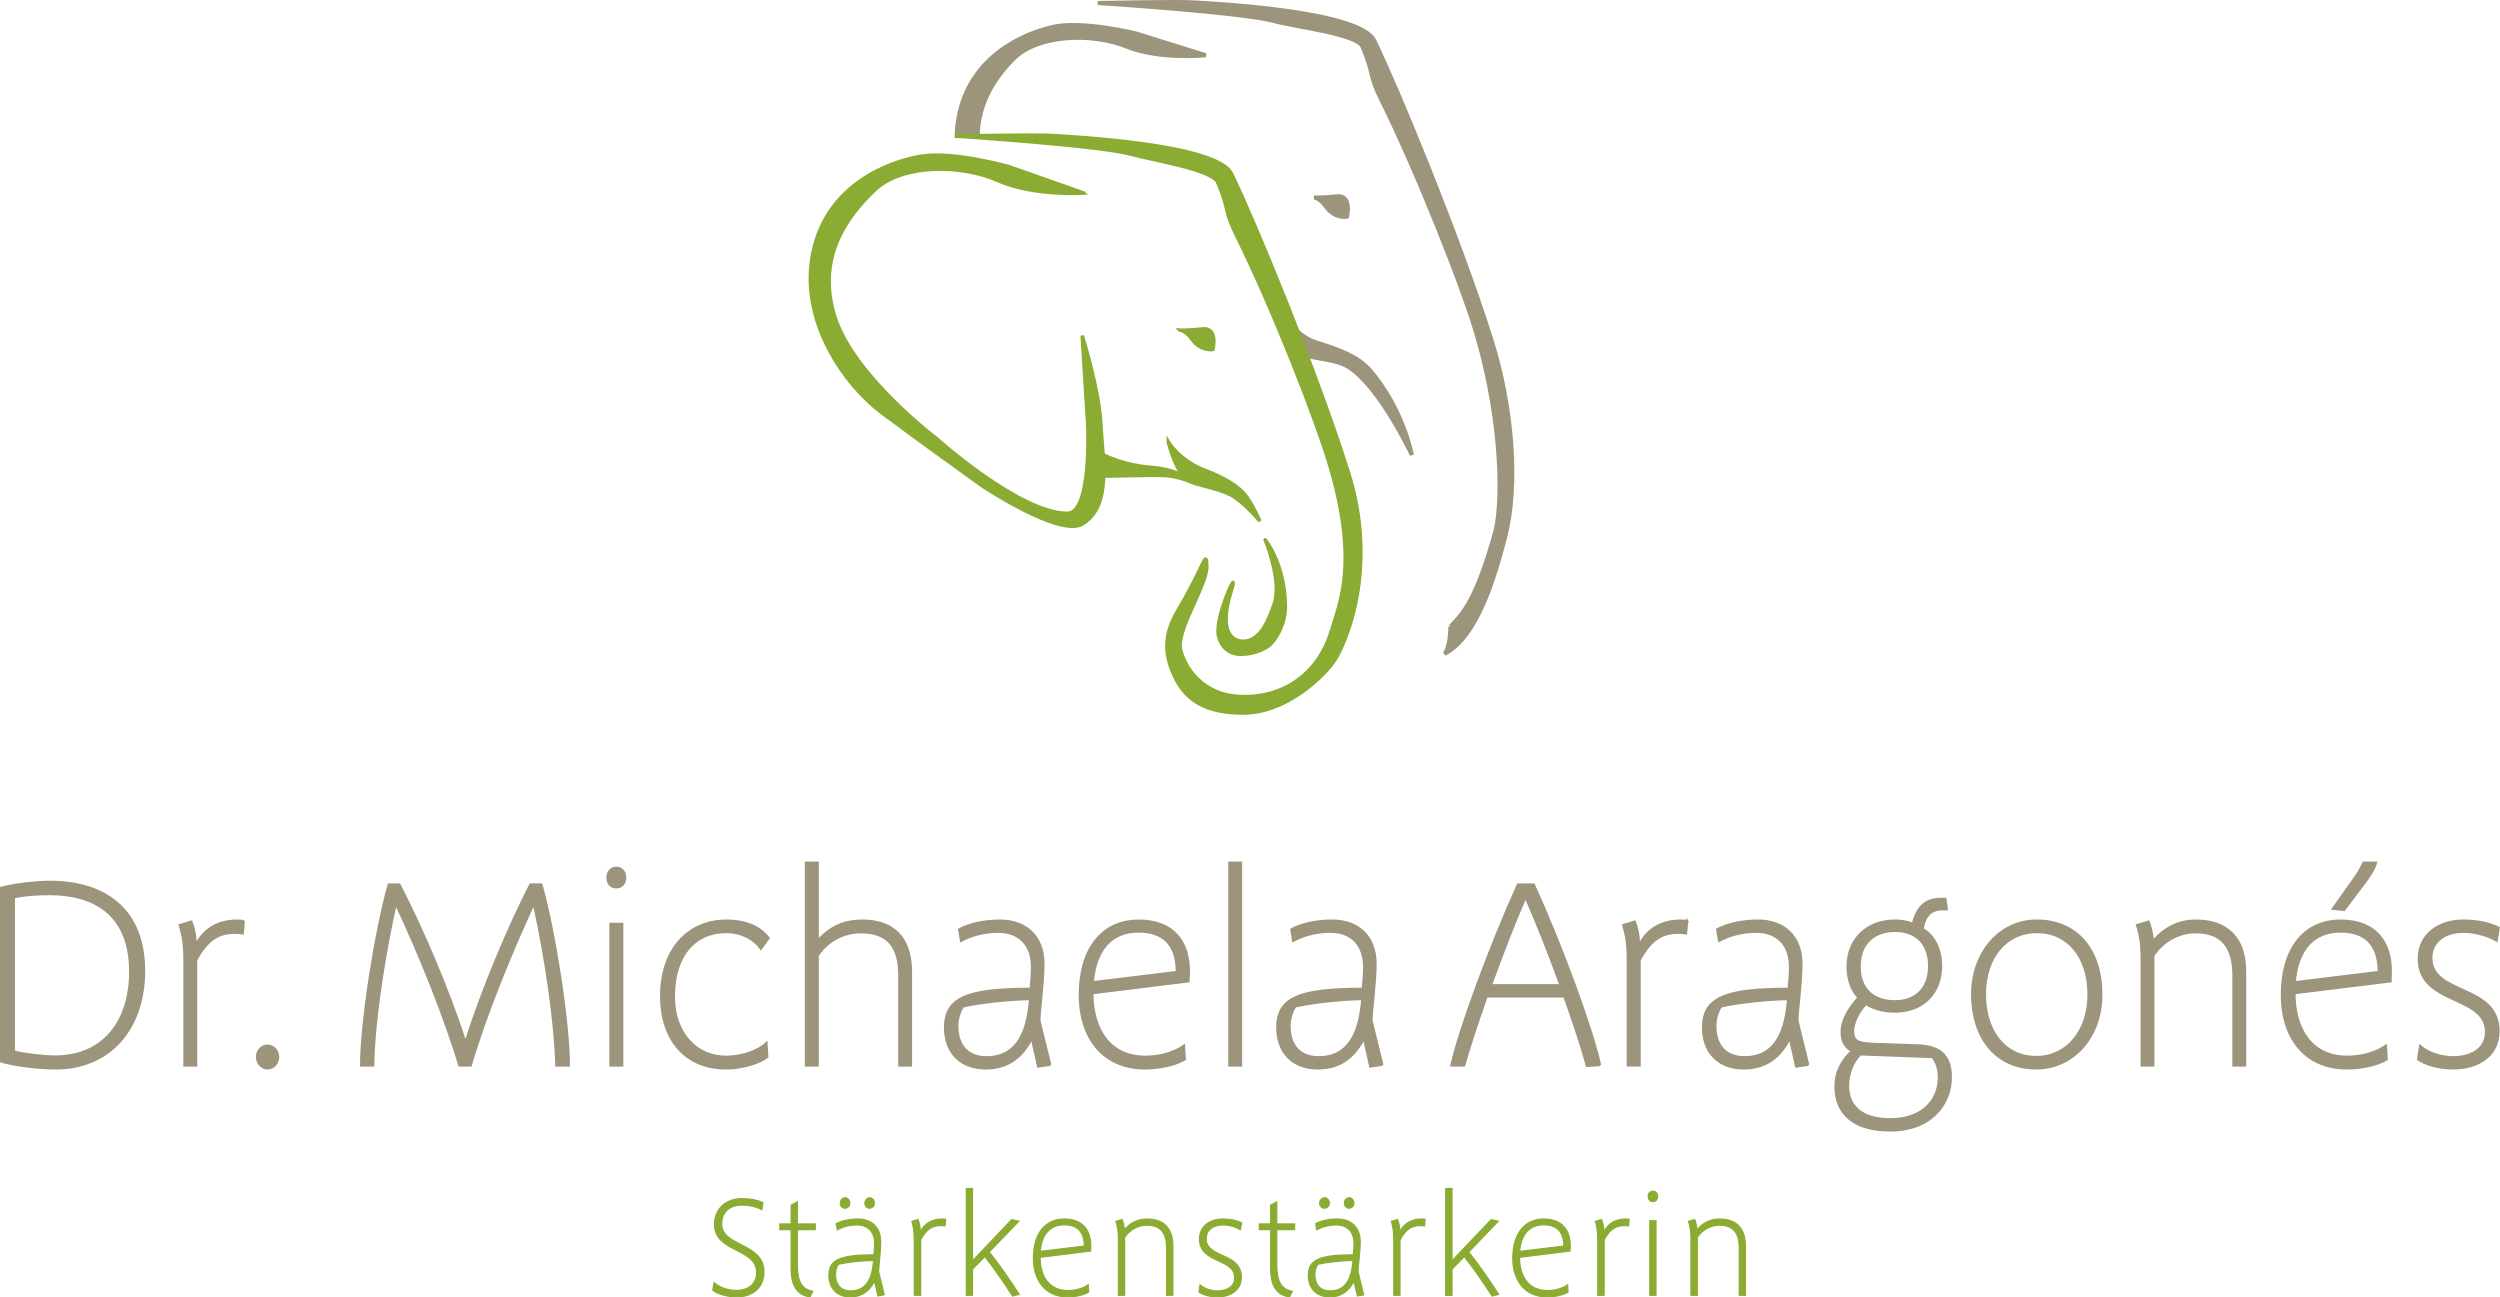
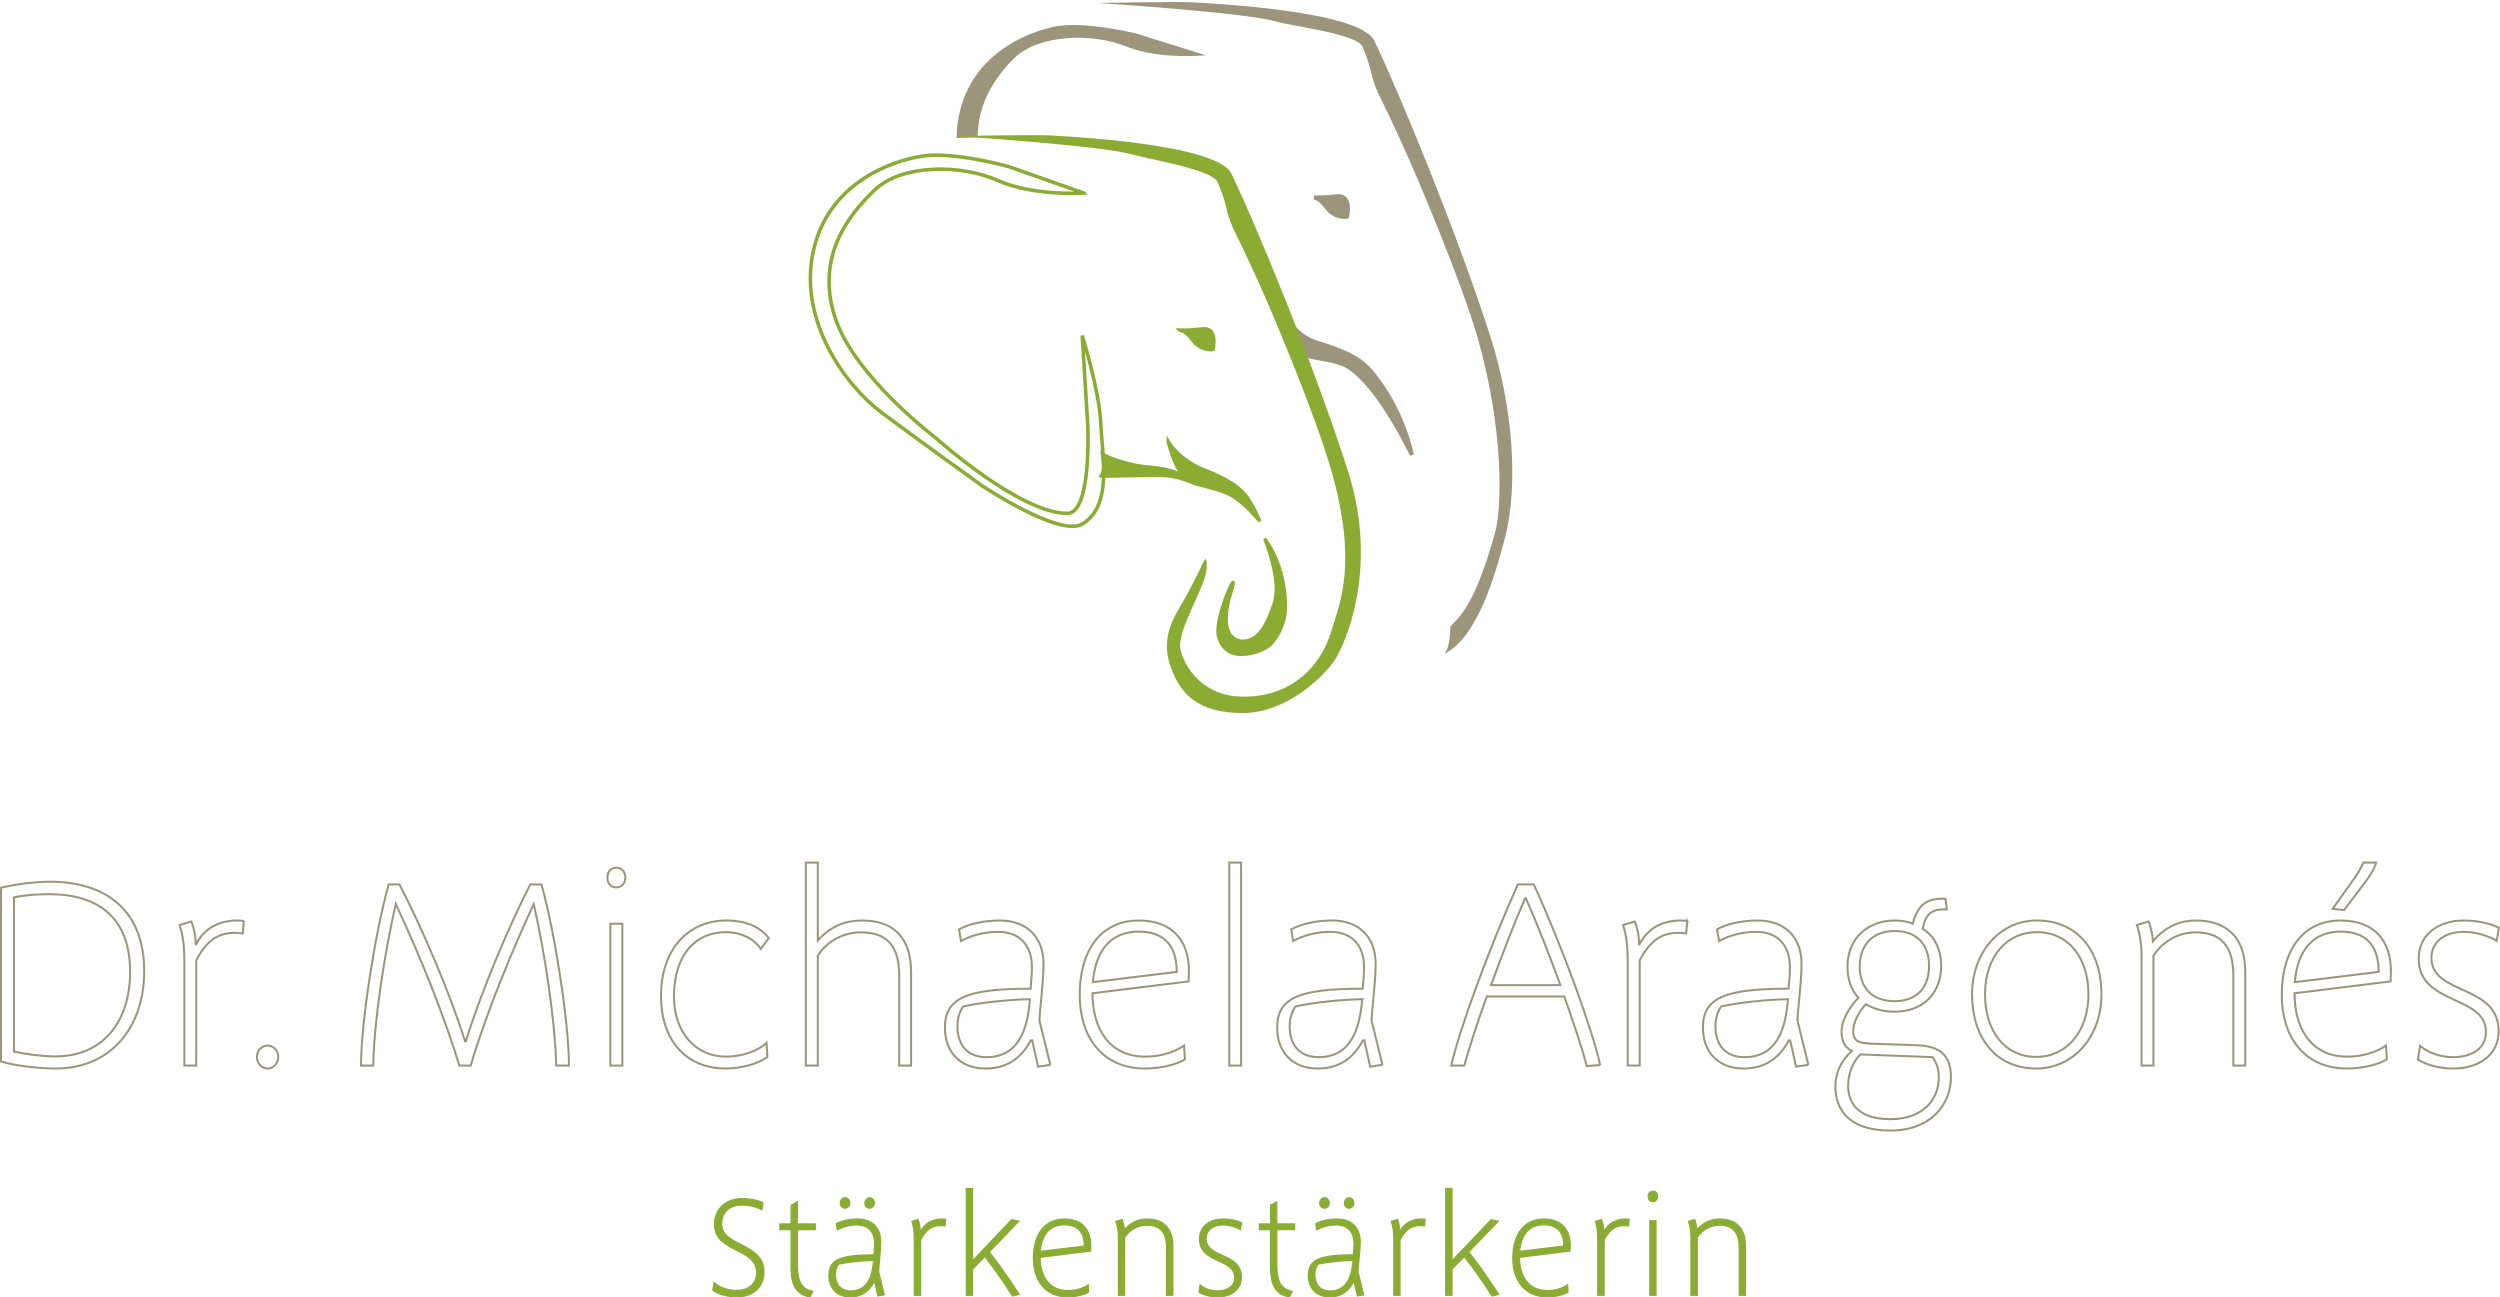
<svg xmlns="http://www.w3.org/2000/svg" xml:space="preserve" width="201.009mm" height="104.323mm" version="1.1" style="shape-rendering:geometricPrecision; text-rendering:geometricPrecision; image-rendering:optimizeQuality; fill-rule:evenodd; clip-rule:evenodd" viewBox="0 0 20234 10501">
  <defs>
    <style type="text/css">
   
    .str3 {stroke:#8AAC32;stroke-width:28.81}
    .str1 {stroke:#9C957C;stroke-width:16.468}
    .str0 {stroke:#9C957C;stroke-width:32.927}
    .str2 {stroke:#8AAC32;stroke-width:9.875}
    .str4 {stroke:#8AAC32;stroke-width:28.81;stroke-linecap:round;stroke-linejoin:round}
    .fil1 {fill:none;fill-rule:nonzero}
    .fil0 {fill:#9C957C;fill-rule:nonzero}
    .fil2 {fill:#8AAC32;fill-rule:nonzero}
   
  </style>
  </defs>
  <g id="Ebene_x0020_1">
    <path class="fil0" d="M7913 1111c0,-275 140,-483 288,-633 201,-204 644,-212 915,-102 271,110 643,71 643,71l-563 -176c0,0 -419,-103 -655,-57 -236,47 -694,233 -784,744 -10,54 -14,107 -14,159l170 -6z" />
-     <path class="fil1 str0" d="M7913 1111c0,-275 140,-483 288,-633 201,-204 644,-212 915,-102 271,110 643,71 643,71l-563 -176c0,0 -419,-103 -655,-57 -236,47 -694,233 -784,744 -10,54 -14,107 -14,159" />
-     <path class="fil0" d="M1167 7859c0,-501 -320,-723 -764,-723 -112,0 -296,22 -395,49l0 1406c112,35 314,57 441,57 447,0 718,-331 718,-789zm-114 5c0,401 -214,686 -607,686 -92,0 -249,-18 -333,-40l0 -1247c79,-19 195,-26 287,-26 395,0 653,191 653,627zm921 -410c-11,-2 -35,-4 -53,-4 -129,0 -263,48 -337,199 0,-77 -16,-145 -35,-191l-95 29c24,79 38,153 38,294l0 843 96 0 0 -852c92,-171 184,-222 315,-222 22,0 49,3 62,5l9 -101zm278 1100c0,-53 -40,-92 -86,-92 -46,0 -87,39 -87,92 0,53 41,94 87,94 46,0 86,-41 86,-94zm2353 70c0,-348 -118,-1102 -223,-1466l-90 0c-165,320 -390,848 -522,1269l-6 0c-127,-403 -355,-931 -531,-1269l-87 0c-108,379 -224,1118 -224,1466l99 0c6,-368 94,-918 182,-1308 210,445 403,940 515,1308l92 0c122,-416 335,-931 510,-1308 92,410 173,949 182,1308l103 0zm432 0l0 -1148 -97 0 0 1148 97 0zm24 -1523c0,-44 -29,-79 -73,-79 -43,0 -72,35 -72,79 0,49 26,81 72,81 44,0 73,-32 73,-81zm1161 491c-70,-90 -182,-142 -344,-142 -300,0 -528,225 -528,611 0,353 197,587 526,587 136,0 276,-46 335,-94l-7 -114c-63,64 -199,112 -328,112 -241,0 -421,-191 -421,-487 0,-335 171,-521 423,-521 107,0 219,46 280,136l64 -88zm1152 1032l0 -754c0,-306 -166,-420 -396,-420 -138,0 -252,44 -359,162l0 -631 -97 0 0 1643 97 0 0 -889c76,-119 208,-189 348,-189 195,0 311,92 311,348l0 730 96 0zm1127 -6l-88 -358c0,-68 33,-309 33,-458 0,-227 -145,-352 -353,-352 -134,0 -258,30 -331,72l16 94c85,-46 188,-74 302,-74 166,0 272,103 272,285 0,54 -5,113 -11,175 -517,0 -693,74 -693,315 0,202 127,331 329,331 188,0 296,-98 366,-228l11 0 48 213 99 -15zm-165 -531c-19,252 -96,469 -352,469 -160,0 -235,-105 -235,-252 0,-48 13,-109 46,-158 129,-30 375,-57 541,-59zm1287 -228c0,-236 -125,-409 -408,-409 -267,0 -476,193 -476,607 0,326 176,591 529,591 129,0 256,-33 322,-74l-7 -112c-70,50 -182,90 -313,90 -296,0 -428,-232 -428,-513l778 -96c3,-53 3,-73 3,-84zm-99 7l-679 83c24,-271 157,-409 370,-409 188,0 309,94 309,326zm521 758l0 -1643 -96 0 0 1643 96 0zm1144 -6l-88 -358c0,-68 33,-309 33,-458 0,-227 -144,-352 -352,-352 -134,0 -259,30 -331,72l15 94c85,-46 188,-74 302,-74 167,0 272,103 272,285 0,54 -4,113 -11,175 -517,0 -692,74 -692,315 0,202 127,331 328,331 189,0 296,-98 366,-228l11 0 48 213 99 -15zm-164 -531c-20,252 -97,469 -353,469 -160,0 -234,-105 -234,-252 0,-48 13,-109 46,-158 129,-30 374,-57 541,-59zm1926 533c-55,-263 -303,-951 -537,-1462l-129 0c-228,504 -478,1186 -539,1466l105 0c33,-120 101,-331 182,-559l628 0c79,224 147,430 182,563l108 -8zm-322 -647l-561 0c90,-247 190,-508 276,-703l6 0c90,204 191,460 279,703zm1027 -519c-11,-2 -35,-4 -52,-4 -130,0 -263,48 -338,199 0,-77 -15,-145 -35,-191l-94 29c24,79 37,153 37,294l0 843 97 0 0 -852c92,-171 184,-222 315,-222 22,0 48,3 61,5l9 -101zm980 1164l-88 -358c0,-68 33,-309 33,-458 0,-227 -145,-352 -353,-352 -134,0 -258,30 -331,72l16 94c85,-46 188,-74 302,-74 166,0 272,103 272,285 0,54 -5,113 -11,175 -517,0 -693,74 -693,315 0,202 127,331 329,331 188,0 296,-98 366,-228l11 0 48 213 99 -15zm-165 -531c-19,252 -96,469 -352,469 -160,0 -235,-105 -235,-252 0,-48 13,-109 46,-158 129,-30 375,-57 541,-59zm1319 631c0,-177 -90,-252 -269,-258l-371 -13c-103,-5 -151,-16 -151,-103 0,-62 42,-154 103,-217 62,39 143,61 235,61 228,0 374,-151 374,-370 0,-143 -61,-248 -149,-300 20,-119 75,-158 165,-158l30 0 -11 -86 -30 0c-123,0 -195,51 -235,202 -41,-18 -94,-26 -144,-26 -224,0 -384,149 -384,372 0,108 31,191 88,252 -90,101 -136,193 -136,274 0,72 20,125 83,158 -87,79 -133,177 -133,285 0,225 149,359 444,359 331,0 491,-213 491,-432zm-98 0c0,184 -130,340 -393,340 -241,0 -341,-114 -341,-272 0,-90 37,-193 100,-252l583 22c35,46 51,103 51,162zm-79 -900c0,186 -112,285 -276,285 -178,0 -285,-101 -285,-281 0,-182 112,-287 285,-287 171,0 276,103 276,283zm1395 230c0,-366 -203,-598 -523,-598 -300,0 -524,258 -524,598 0,353 195,600 519,600 294,0 528,-247 528,-600zm-105 0c0,296 -173,506 -423,506 -254,0 -414,-210 -414,-506 0,-307 178,-504 419,-504 256,0 418,206 418,504zm1269 576l0 -756c0,-339 -213,-418 -399,-418 -125,0 -245,46 -348,168 0,-35 -18,-122 -35,-160l-95 29c25,70 38,166 38,252l0 885 96 0 0 -889c72,-112 200,-189 340,-189 197,0 307,99 307,351l0 727 96 0zm1179 -765c0,-236 -125,-409 -408,-409 -267,0 -475,193 -475,607 0,326 175,591 528,591 129,0 256,-33 322,-74l-7 -112c-70,50 -182,90 -313,90 -296,0 -427,-232 -427,-513l778 -96c2,-53 2,-73 2,-84zm-99 7l-679 83c24,-271 158,-409 370,-409 189,0 309,94 309,326zm-20 -885l-103 0c0,0 -26,61 -72,125l-177 249 92 11 142 -188c66,-85 101,-140 118,-197zm991 1365c0,-384 -544,-289 -544,-594 0,-118 92,-210 263,-210 97,0 204,35 265,72l18 -105c-72,-37 -175,-59 -287,-59 -193,0 -362,107 -362,309 0,379 544,291 544,593 0,154 -145,204 -265,204 -110,0 -211,-41 -268,-92l-17 110c55,39 162,74 287,74 197,0 366,-103 366,-302z" />
    <path class="fil1 str1" d="M1167 7859c0,-501 -320,-723 -764,-723 -112,0 -296,22 -395,49l0 1406c112,35 314,57 441,57 447,0 718,-331 718,-789zm-114 5c0,401 -214,686 -607,686 -92,0 -249,-18 -333,-40l0 -1247c79,-19 195,-26 287,-26 395,0 653,191 653,627zm921 -410c-11,-2 -35,-4 -53,-4 -129,0 -263,48 -337,199 0,-77 -16,-145 -35,-191l-95 29c24,79 38,153 38,294l0 843 96 0 0 -852c92,-171 184,-222 315,-222 22,0 49,3 62,5l9 -101zm278 1100c0,-53 -40,-92 -86,-92 -46,0 -87,39 -87,92 0,53 41,94 87,94 46,0 86,-41 86,-94zm2353 70c0,-348 -118,-1102 -223,-1466l-90 0c-165,320 -390,848 -522,1269l-6 0c-127,-403 -355,-931 -531,-1269l-87 0c-108,379 -224,1118 -224,1466l99 0c6,-368 94,-918 182,-1308 210,445 403,940 515,1308l92 0c122,-416 335,-931 510,-1308 92,410 173,949 182,1308l103 0zm432 0l0 -1148 -97 0 0 1148 97 0zm24 -1523c0,-44 -29,-79 -73,-79 -43,0 -72,35 -72,79 0,49 26,81 72,81 44,0 73,-32 73,-81zm1161 491c-70,-90 -182,-142 -344,-142 -300,0 -528,225 -528,611 0,353 197,587 526,587 136,0 276,-46 335,-94l-7 -114c-63,64 -199,112 -328,112 -241,0 -421,-191 -421,-487 0,-335 171,-521 423,-521 107,0 219,46 280,136l64 -88zm1152 1032l0 -754c0,-306 -166,-420 -396,-420 -138,0 -252,44 -359,162l0 -631 -97 0 0 1643 97 0 0 -889c76,-119 208,-189 348,-189 195,0 311,92 311,348l0 730 96 0zm1127 -6l-88 -358c0,-68 33,-309 33,-458 0,-227 -145,-352 -353,-352 -134,0 -258,30 -331,72l16 94c85,-46 188,-74 302,-74 166,0 272,103 272,285 0,54 -5,113 -11,175 -517,0 -693,74 -693,315 0,202 127,331 329,331 188,0 296,-98 366,-228l11 0 48 213 99 -15zm-165 -531c-19,252 -96,469 -352,469 -160,0 -235,-105 -235,-252 0,-48 13,-109 46,-158 129,-30 375,-57 541,-59zm1287 -228c0,-236 -125,-409 -408,-409 -267,0 -476,193 -476,607 0,326 176,591 529,591 129,0 256,-33 322,-74l-7 -112c-70,50 -182,90 -313,90 -296,0 -428,-232 -428,-513l778 -96c3,-53 3,-73 3,-84zm-99 7l-679 83c24,-271 157,-409 370,-409 188,0 309,94 309,326zm521 758l0 -1643 -96 0 0 1643 96 0zm1144 -6l-88 -358c0,-68 33,-309 33,-458 0,-227 -144,-352 -352,-352 -134,0 -259,30 -331,72l15 94c85,-46 188,-74 302,-74 167,0 272,103 272,285 0,54 -4,113 -11,175 -517,0 -692,74 -692,315 0,202 127,331 328,331 189,0 296,-98 366,-228l11 0 48 213 99 -15zm-164 -531c-20,252 -97,469 -353,469 -160,0 -234,-105 -234,-252 0,-48 13,-109 46,-158 129,-30 374,-57 541,-59zm1926 533c-55,-263 -303,-951 -537,-1462l-129 0c-228,504 -478,1186 -539,1466l105 0c33,-120 101,-331 182,-559l628 0c79,224 147,430 182,563l108 -8zm-322 -647l-561 0c90,-247 190,-508 276,-703l6 0c90,204 191,460 279,703zm1027 -519c-11,-2 -35,-4 -52,-4 -130,0 -263,48 -338,199 0,-77 -15,-145 -35,-191l-94 29c24,79 37,153 37,294l0 843 97 0 0 -852c92,-171 184,-222 315,-222 22,0 48,3 61,5l9 -101zm980 1164l-88 -358c0,-68 33,-309 33,-458 0,-227 -145,-352 -353,-352 -134,0 -258,30 -331,72l16 94c85,-46 188,-74 302,-74 166,0 272,103 272,285 0,54 -5,113 -11,175 -517,0 -693,74 -693,315 0,202 127,331 329,331 188,0 296,-98 366,-228l11 0 48 213 99 -15zm-165 -531c-19,252 -96,469 -352,469 -160,0 -235,-105 -235,-252 0,-48 13,-109 46,-158 129,-30 375,-57 541,-59zm1319 631c0,-177 -90,-252 -269,-258l-371 -13c-103,-5 -151,-16 -151,-103 0,-62 42,-154 103,-217 62,39 143,61 235,61 228,0 374,-151 374,-370 0,-143 -61,-248 -149,-300 20,-119 75,-158 165,-158l30 0 -11 -86 -30 0c-123,0 -195,51 -235,202 -41,-18 -94,-26 -144,-26 -224,0 -384,149 -384,372 0,108 31,191 88,252 -90,101 -136,193 -136,274 0,72 20,125 83,158 -87,79 -133,177 -133,285 0,225 149,359 444,359 331,0 491,-213 491,-432zm-98 0c0,184 -130,340 -393,340 -241,0 -341,-114 -341,-272 0,-90 37,-193 100,-252l583 22c35,46 51,103 51,162zm-79 -900c0,186 -112,285 -276,285 -178,0 -285,-101 -285,-281 0,-182 112,-287 285,-287 171,0 276,103 276,283zm1395 230c0,-366 -203,-598 -523,-598 -300,0 -524,258 -524,598 0,353 195,600 519,600 294,0 528,-247 528,-600zm-105 0c0,296 -173,506 -423,506 -254,0 -414,-210 -414,-506 0,-307 178,-504 419,-504 256,0 418,206 418,504zm1269 576l0 -756c0,-339 -213,-418 -399,-418 -125,0 -245,46 -348,168 0,-35 -18,-122 -35,-160l-95 29c25,70 38,166 38,252l0 885 96 0 0 -889c72,-112 200,-189 340,-189 197,0 307,99 307,351l0 727 96 0zm1179 -765c0,-236 -125,-409 -408,-409 -267,0 -475,193 -475,607 0,326 175,591 528,591 129,0 256,-33 322,-74l-7 -112c-70,50 -182,90 -313,90 -296,0 -427,-232 -427,-513l778 -96c2,-53 2,-73 2,-84zm-99 7l-679 83c24,-271 158,-409 370,-409 189,0 309,94 309,326zm-20 -885l-103 0c0,0 -26,61 -72,125l-177 249 92 11 142 -188c66,-85 101,-140 118,-197zm991 1365c0,-384 -544,-289 -544,-594 0,-118 92,-210 263,-210 97,0 204,35 265,72l18 -105c-72,-37 -175,-59 -287,-59 -193,0 -362,107 -362,309 0,379 544,291 544,593 0,154 -145,204 -265,204 -110,0 -211,-41 -268,-92l-17 110c55,39 162,74 287,74 197,0 366,-103 366,-302z" />
    <path class="fil2" d="M6183 10293c0,-235 -342,-203 -342,-386 0,-106 73,-154 166,-154 53,0 112,12 159,38l9 -58c-47,-21 -106,-32 -168,-32 -133,0 -224,82 -224,210 0,227 341,187 341,389 0,102 -82,144 -160,144 -88,0 -144,-30 -184,-63l-11 61c39,31 115,54 195,54 127,0 219,-74 219,-203zm415 -341l0 -46 -144 0 0 -179 -51 27 0 152 -91 0 0 46 91 0 0 320c0,116 38,209 153,224l22 -45c-84,-15 -124,-73 -124,-207l0 -292 144 0zm559 528l-46 -188c0,-36 17,-162 17,-241 0,-120 -76,-185 -185,-185 -71,0 -137,16 -175,38l9 49c45,-24 99,-39 159,-39 87,0 143,54 143,150 0,29 -3,60 -6,92 -272,0 -364,39 -364,166 0,106 66,174 172,174 100,0 156,-52 193,-120l6 0 25 112 52 -8zm-86 -279c-11,133 -51,247 -186,247 -84,0 -123,-56 -123,-133 0,-25 6,-57 24,-83 68,-16 197,-30 285,-31zm6 -464c0,-23 -17,-43 -38,-43 -20,0 -39,20 -39,43 0,24 16,41 37,41 21,0 40,-16 40,-41zm-199 0c0,-23 -17,-43 -38,-43 -21,0 -39,20 -39,43 0,25 17,41 38,41 21,0 39,-15 39,-41zm776 131c-6,-1 -19,-2 -28,-2 -68,0 -138,25 -178,105 0,-41 -8,-76 -18,-101l-49 15c12,42 19,81 19,155l0 443 51 0 0 -448c48,-90 97,-116 166,-116 11,0 25,1 32,2l5 -53zm595 608c-79,-124 -169,-251 -243,-343l240 -249 -58 -13 -313 330 -4 0 0 -582 -50 0 0 864 50 0 0 -211 100 -102c81,104 153,207 224,319l54 -13zm579 -395c0,-124 -66,-215 -214,-215 -141,0 -250,101 -250,319 0,172 92,311 277,311 68,0 135,-17 170,-39l-4 -59c-36,27 -95,47 -164,47 -156,0 -225,-122 -225,-269l409 -51c1,-28 1,-38 1,-44zm-52 4l-357 43c13,-143 83,-215 195,-215 99,0 162,49 162,172zm717 398l0 -397c0,-179 -112,-220 -210,-220 -65,0 -129,24 -183,88 0,-18 -9,-64 -18,-84l-50 15c13,37 20,88 20,133l0 465 50 0 0 -468c38,-58 105,-99 179,-99 104,0 161,52 161,185l0 382 51 0zm554 -146c0,-202 -285,-152 -285,-312 0,-63 48,-111 138,-111 51,0 107,18 139,38l10 -55c-38,-20 -93,-31 -151,-31 -102,0 -190,56 -190,162 0,200 285,153 285,313 0,80 -76,107 -139,107 -58,0 -111,-22 -141,-49l-9 58c29,21 85,39 151,39 104,0 192,-54 192,-159zm431 -385l0 -46 -144 0 0 -179 -50 27 0 152 -91 0 0 46 91 0 0 320c0,116 38,209 153,224l22 -45c-84,-15 -125,-73 -125,-207l0 -292 144 0zm559 528l-46 -188c0,-36 18,-162 18,-241 0,-120 -76,-185 -186,-185 -70,0 -136,16 -174,38l8 49c45,-24 99,-39 159,-39 88,0 143,54 143,150 0,29 -2,60 -6,92 -272,0 -364,39 -364,166 0,106 67,174 173,174 99,0 156,-52 193,-120l5 0 26 112 51 -8zm-86 -279c-10,133 -51,247 -186,247 -84,0 -123,-56 -123,-133 0,-25 7,-57 24,-83 68,-16 197,-30 285,-31zm7 -464c0,-23 -17,-43 -38,-43 -21,0 -39,20 -39,43 0,24 16,41 37,41 20,0 40,-16 40,-41zm-199 0c0,-23 -18,-43 -39,-43 -20,0 -39,20 -39,43 0,25 18,41 38,41 21,0 40,-15 40,-41zm775 131c-6,-1 -18,-2 -28,-2 -68,0 -138,25 -177,105 0,-41 -8,-76 -18,-101l-50 15c13,42 20,81 20,155l0 443 50 0 0 -448c49,-90 97,-116 166,-116 12,0 26,1 33,2l4 -53zm596 608c-80,-124 -169,-251 -243,-343l239 -249 -57 -13 -314 330 -3 0 0 -582 -51 0 0 864 51 0 0 -211 99 -102c82,104 153,207 225,319l54 -13zm579 -395c0,-124 -66,-215 -215,-215 -140,0 -250,101 -250,319 0,172 92,311 278,311 68,0 135,-17 169,-39l-3 -59c-37,27 -96,47 -165,47 -156,0 -225,-122 -225,-269l409 -51c2,-28 2,-38 2,-44zm-52 4l-358 43c13,-143 83,-215 195,-215 99,0 163,49 163,172zm529 -217c-6,-1 -19,-2 -28,-2 -68,0 -138,25 -177,105 0,-41 -9,-76 -19,-101l-49 15c12,42 19,81 19,155l0 443 51 0 0 -448c48,-90 97,-116 166,-116 11,0 25,1 32,2l5 -53zm217 615l0 -603 -50 0 0 603 50 0zm13 -801c0,-23 -15,-41 -38,-41 -23,0 -38,18 -38,41 0,26 14,43 38,43 23,0 38,-17 38,-43zm711 801l0 -397c0,-179 -111,-220 -209,-220 -66,0 -130,24 -184,88 0,-18 -9,-64 -18,-84l-50 15c13,37 20,88 20,133l0 465 51 0 0 -468c38,-58 104,-99 178,-99 104,0 162,52 162,185l0 382 50 0z" />
    <path class="fil1 str2" d="M6183 10293c0,-235 -342,-203 -342,-386 0,-106 73,-154 166,-154 53,0 112,12 159,38l9 -58c-47,-21 -106,-32 -168,-32 -133,0 -224,82 -224,210 0,227 341,187 341,389 0,102 -82,144 -160,144 -88,0 -144,-30 -184,-63l-11 61c39,31 115,54 195,54 127,0 219,-74 219,-203zm415 -341l0 -46 -144 0 0 -179 -51 27 0 152 -91 0 0 46 91 0 0 320c0,116 38,209 153,224l22 -45c-84,-15 -124,-73 -124,-207l0 -292 144 0zm559 528l-46 -188c0,-36 17,-162 17,-241 0,-120 -76,-185 -185,-185 -71,0 -137,16 -175,38l9 49c45,-24 99,-39 159,-39 87,0 143,54 143,150 0,29 -3,60 -6,92 -272,0 -364,39 -364,166 0,106 66,174 172,174 100,0 156,-52 193,-120l6 0 25 112 52 -8zm-86 -279c-11,133 -51,247 -186,247 -84,0 -123,-56 -123,-133 0,-25 6,-57 24,-83 68,-16 197,-30 285,-31zm6 -464c0,-23 -17,-43 -38,-43 -20,0 -39,20 -39,43 0,24 16,41 37,41 21,0 40,-16 40,-41zm-199 0c0,-23 -17,-43 -38,-43 -21,0 -39,20 -39,43 0,25 17,41 38,41 21,0 39,-15 39,-41zm776 131c-6,-1 -19,-2 -28,-2 -68,0 -138,25 -178,105 0,-41 -8,-76 -18,-101l-49 15c12,42 19,81 19,155l0 443 51 0 0 -448c48,-90 97,-116 166,-116 11,0 25,1 32,2l5 -53zm595 608c-79,-124 -169,-251 -243,-343l240 -249 -58 -13 -313 330 -4 0 0 -582 -50 0 0 864 50 0 0 -211 100 -102c81,104 153,207 224,319l54 -13zm579 -395c0,-124 -66,-215 -214,-215 -141,0 -250,101 -250,319 0,172 92,311 277,311 68,0 135,-17 170,-39l-4 -59c-36,27 -95,47 -164,47 -156,0 -225,-122 -225,-269l409 -51c1,-28 1,-38 1,-44zm-52 4l-357 43c13,-143 83,-215 195,-215 99,0 162,49 162,172zm717 398l0 -397c0,-179 -112,-220 -210,-220 -65,0 -129,24 -183,88 0,-18 -9,-64 -18,-84l-50 15c13,37 20,88 20,133l0 465 50 0 0 -468c38,-58 105,-99 179,-99 104,0 161,52 161,185l0 382 51 0zm554 -146c0,-202 -285,-152 -285,-312 0,-63 48,-111 138,-111 51,0 107,18 139,38l10 -55c-38,-20 -93,-31 -151,-31 -102,0 -190,56 -190,162 0,200 285,153 285,313 0,80 -76,107 -139,107 -58,0 -111,-22 -141,-49l-9 58c29,21 85,39 151,39 104,0 192,-54 192,-159zm431 -385l0 -46 -144 0 0 -179 -50 27 0 152 -91 0 0 46 91 0 0 320c0,116 38,209 153,224l22 -45c-84,-15 -125,-73 -125,-207l0 -292 144 0zm559 528l-46 -188c0,-36 18,-162 18,-241 0,-120 -76,-185 -186,-185 -70,0 -136,16 -174,38l8 49c45,-24 99,-39 159,-39 88,0 143,54 143,150 0,29 -2,60 -6,92 -272,0 -364,39 -364,166 0,106 67,174 173,174 99,0 156,-52 193,-120l5 0 26 112 51 -8zm-86 -279c-10,133 -51,247 -186,247 -84,0 -123,-56 -123,-133 0,-25 7,-57 24,-83 68,-16 197,-30 285,-31zm7 -464c0,-23 -17,-43 -38,-43 -21,0 -39,20 -39,43 0,24 16,41 37,41 20,0 40,-16 40,-41zm-199 0c0,-23 -18,-43 -39,-43 -20,0 -39,20 -39,43 0,25 18,41 38,41 21,0 40,-15 40,-41zm775 131c-6,-1 -18,-2 -28,-2 -68,0 -138,25 -177,105 0,-41 -8,-76 -18,-101l-50 15c13,42 20,81 20,155l0 443 50 0 0 -448c49,-90 97,-116 166,-116 12,0 26,1 33,2l4 -53zm596 608c-80,-124 -169,-251 -243,-343l239 -249 -57 -13 -314 330 -3 0 0 -582 -51 0 0 864 51 0 0 -211 99 -102c82,104 153,207 225,319l54 -13zm579 -395c0,-124 -66,-215 -215,-215 -140,0 -250,101 -250,319 0,172 92,311 278,311 68,0 135,-17 169,-39l-3 -59c-37,27 -96,47 -165,47 -156,0 -225,-122 -225,-269l409 -51c2,-28 2,-38 2,-44zm-52 4l-358 43c13,-143 83,-215 195,-215 99,0 163,49 163,172zm529 -217c-6,-1 -19,-2 -28,-2 -68,0 -138,25 -177,105 0,-41 -9,-76 -19,-101l-49 15c12,42 19,81 19,155l0 443 51 0 0 -448c48,-90 97,-116 166,-116 11,0 25,1 32,2l5 -53zm217 615l0 -603 -50 0 0 603 50 0zm13 -801c0,-23 -15,-41 -38,-41 -23,0 -38,18 -38,41 0,26 14,43 38,43 23,0 38,-17 38,-43zm711 801l0 -397c0,-179 -111,-220 -209,-220 -66,0 -130,24 -184,88 0,-18 -9,-64 -18,-84l-50 15c13,37 20,88 20,133l0 465 51 0 0 -468c38,-58 104,-99 178,-99 104,0 162,52 162,185l0 382 50 0z" />
    <path class="fil0" d="M11739 5070c105,-105 210,-222 361,-758 56,-196 74,-824 -140,-1576 -110,-389 -495,-1356 -777,-1922 -110,-221 -54,-194 -155,-436 -44,-104 -558,-163 -708,-206 -253,-72 -1435,-148 -1435,-148 0,0 671,-14 794,-4 85,7 1324,61 1444,309 189,391 679,1574 945,2412 177,559 222,1188 114,1606 -82,315 -222,805 -490,945 47,-59 47,-222 47,-222z" />
-     <path class="fil1 str0" d="M11739 5070c105,-105 210,-222 361,-758 56,-196 74,-824 -140,-1576 -110,-389 -495,-1356 -777,-1922 -110,-221 -54,-194 -155,-436 -44,-104 -558,-163 -708,-206 -253,-72 -1435,-148 -1435,-148 0,0 671,-14 794,-4 85,7 1324,61 1444,309 189,391 679,1574 945,2412 177,559 222,1188 114,1606 -82,315 -222,805 -490,945 47,-59 47,-222 47,-222z" />
    <path class="fil0" d="M10635 1598c0,0 65,4 182,-9 130,-16 85,165 85,165 0,0 -97,20 -171,-83 -49,-69 -96,-73 -96,-73z" />
    <path class="fil1 str0" d="M10635 1598c0,0 65,4 182,-9 130,-16 85,165 85,165 0,0 -97,20 -171,-83 -49,-69 -96,-73 -96,-73z" />
    <path class="fil0" d="M10370 2483c0,0 56,343 169,384 112,42 271,38 375,103 251,156 513,712 513,712 0,0 -69,-374 -340,-687 -94,-107 -234,-162 -432,-223 -211,-66 -285,-289 -285,-289z" />
    <path class="fil1 str0" d="M10370 2483c0,0 56,343 169,384 112,42 271,38 375,103 251,156 513,712 513,712 0,0 -69,-374 -340,-687 -94,-107 -234,-162 -432,-223 -211,-66 -285,-289 -285,-289z" />
    <path class="fil2" d="M9767 4580c5,163 -257,525 -210,688 57,199 222,341 425,365 315,36 672,-108 799,-543 62,-210 209,-528 -5,-1279 -110,-390 -483,-1333 -765,-1899 -110,-222 -54,-195 -155,-436 -44,-105 -542,-183 -692,-226 -253,-73 -1435,-149 -1435,-149 0,0 672,-13 794,-4 85,7 1324,62 1444,309 190,391 679,1575 945,2413 252,794 -31,1405 -109,1523 -77,119 -384,431 -748,429 -364,-3 -502,-155 -580,-374 -58,-164 -30,-306 58,-455 218,-368 229,-505 234,-362z" />
-     <path class="fil1 str3" d="M9767 4580c5,163 -257,525 -210,688 57,199 222,341 425,365 315,36 672,-108 799,-543 62,-210 209,-528 -5,-1279 -110,-390 -483,-1333 -765,-1899 -110,-222 -54,-195 -155,-436 -44,-105 -542,-183 -692,-226 -253,-73 -1435,-149 -1435,-149 0,0 672,-13 794,-4 85,7 1324,62 1444,309 190,391 679,1575 945,2413 252,794 -31,1405 -109,1523 -77,119 -384,431 -748,429 -364,-3 -502,-155 -580,-374 -58,-164 -30,-306 58,-455 218,-368 229,-505 234,-362z" />
    <path class="fil2" d="M9550 2672c0,0 65,4 182,-10 129,-15 85,166 85,166 0,0 -97,19 -171,-84 -49,-69 -96,-72 -96,-72z" />
    <path class="fil1 str3" d="M9550 2672c0,0 65,4 182,-10 129,-15 85,166 85,166 0,0 -97,19 -171,-84 -49,-69 -96,-72 -96,-72z" />
    <path class="fil2" d="M9456 3577c0,0 62,266 171,315 109,50 218,56 328,110 110,55 242,216 242,216 0,0 -66,-149 -118,-211 -52,-63 -136,-127 -330,-202 -205,-79 -293,-228 -293,-228z" />
    <path class="fil1 str3" d="M9456 3577c0,0 62,266 171,315 109,50 218,56 328,110 110,55 242,216 242,216 0,0 -66,-149 -118,-211 -52,-63 -136,-127 -330,-202 -205,-79 -293,-228 -293,-228z" />
    <path class="fil2" d="M9964 4786c-119,373 48,435 155,393 100,-40 150,-165 194,-292 65,-186 -73,-518 -73,-518 0,0 162,194 163,544 0,152 -91,279 -128,308 -38,30 -114,70 -220,74 -107,5 -172,-61 -193,-150 -34,-151 181,-606 102,-359z" />
    <path class="fil1 str4" d="M9964 4786c-119,373 48,435 155,393 100,-40 150,-165 194,-292 65,-186 -73,-518 -73,-518 0,0 162,194 163,544 0,152 -91,279 -128,308 -38,30 -114,70 -220,74 -107,5 -172,-61 -193,-150 -34,-151 181,-606 102,-359z" />
    <path class="fil2" d="M8912 3853c42,3 421,-12 530,-4 110,8 246,70 246,70 0,0 -124,-117 -366,-136 -236,-17 -398,-105 -398,-105 0,0 27,130 -12,175z" />
    <path class="fil1 str3" d="M8912 3853c42,3 421,-12 530,-4 110,8 246,70 246,70 0,0 -124,-117 -366,-136 -236,-17 -398,-105 -398,-105 0,0 27,130 -12,175z" />
-     <path class="fil2" d="M8771 1562l-604 -213c0,0 -450,-127 -708,-85 -257,41 -762,225 -878,776 -117,550 252,1071 553,1298 265,199 817,595 817,595 0,0 630,420 811,307 243,-151 160,-535 147,-815 -13,-272 -150,-709 -150,-709l45 726c0,0 33,713 -165,713 -385,0 -1061,-607 -1061,-607 0,0 -669,-505 -821,-983 -153,-479 99,-816 324,-1029 225,-213 706,-205 996,-75 290,129 694,101 694,101z" />
    <path class="fil1 str3" d="M8771 1562l-604 -213c0,0 -450,-127 -708,-85 -257,41 -762,225 -878,776 -117,550 252,1071 553,1298 265,199 817,595 817,595 0,0 630,420 811,307 243,-151 160,-535 147,-815 -13,-272 -150,-709 -150,-709l45 726c0,0 33,713 -165,713 -385,0 -1061,-607 -1061,-607 0,0 -669,-505 -821,-983 -153,-479 99,-816 324,-1029 225,-213 706,-205 996,-75 290,129 694,101 694,101z" />
  </g>
</svg>